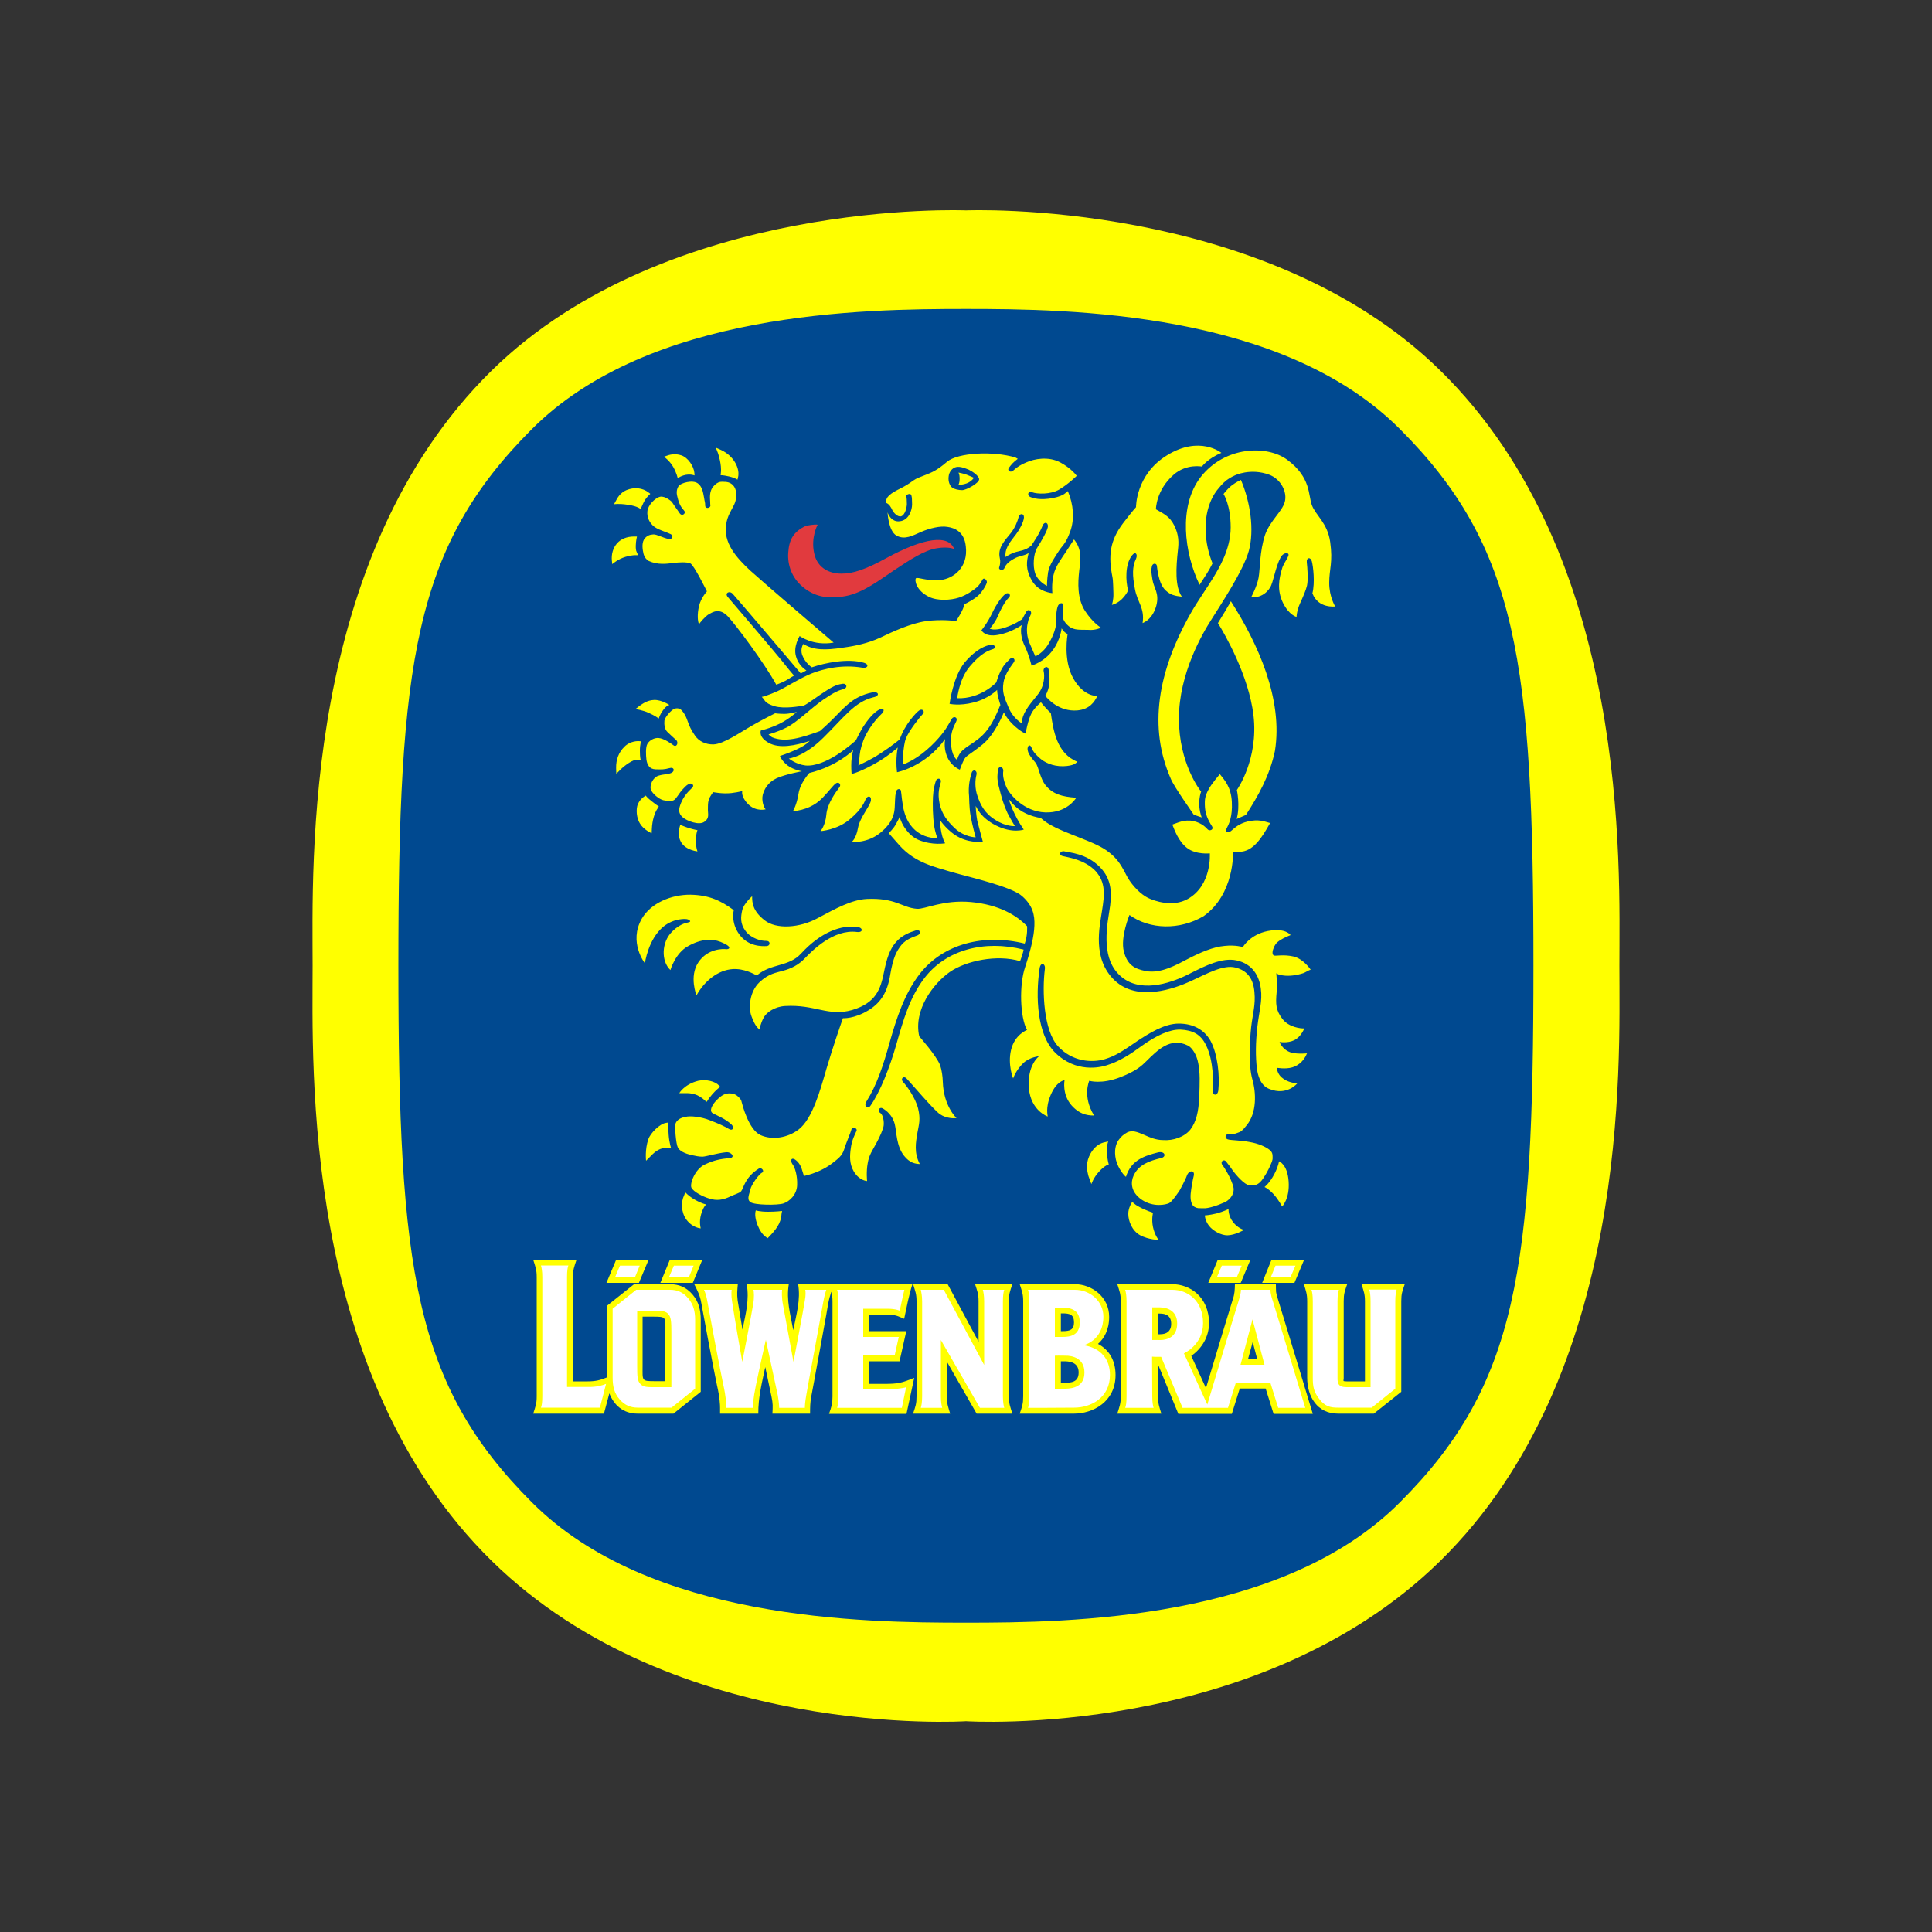
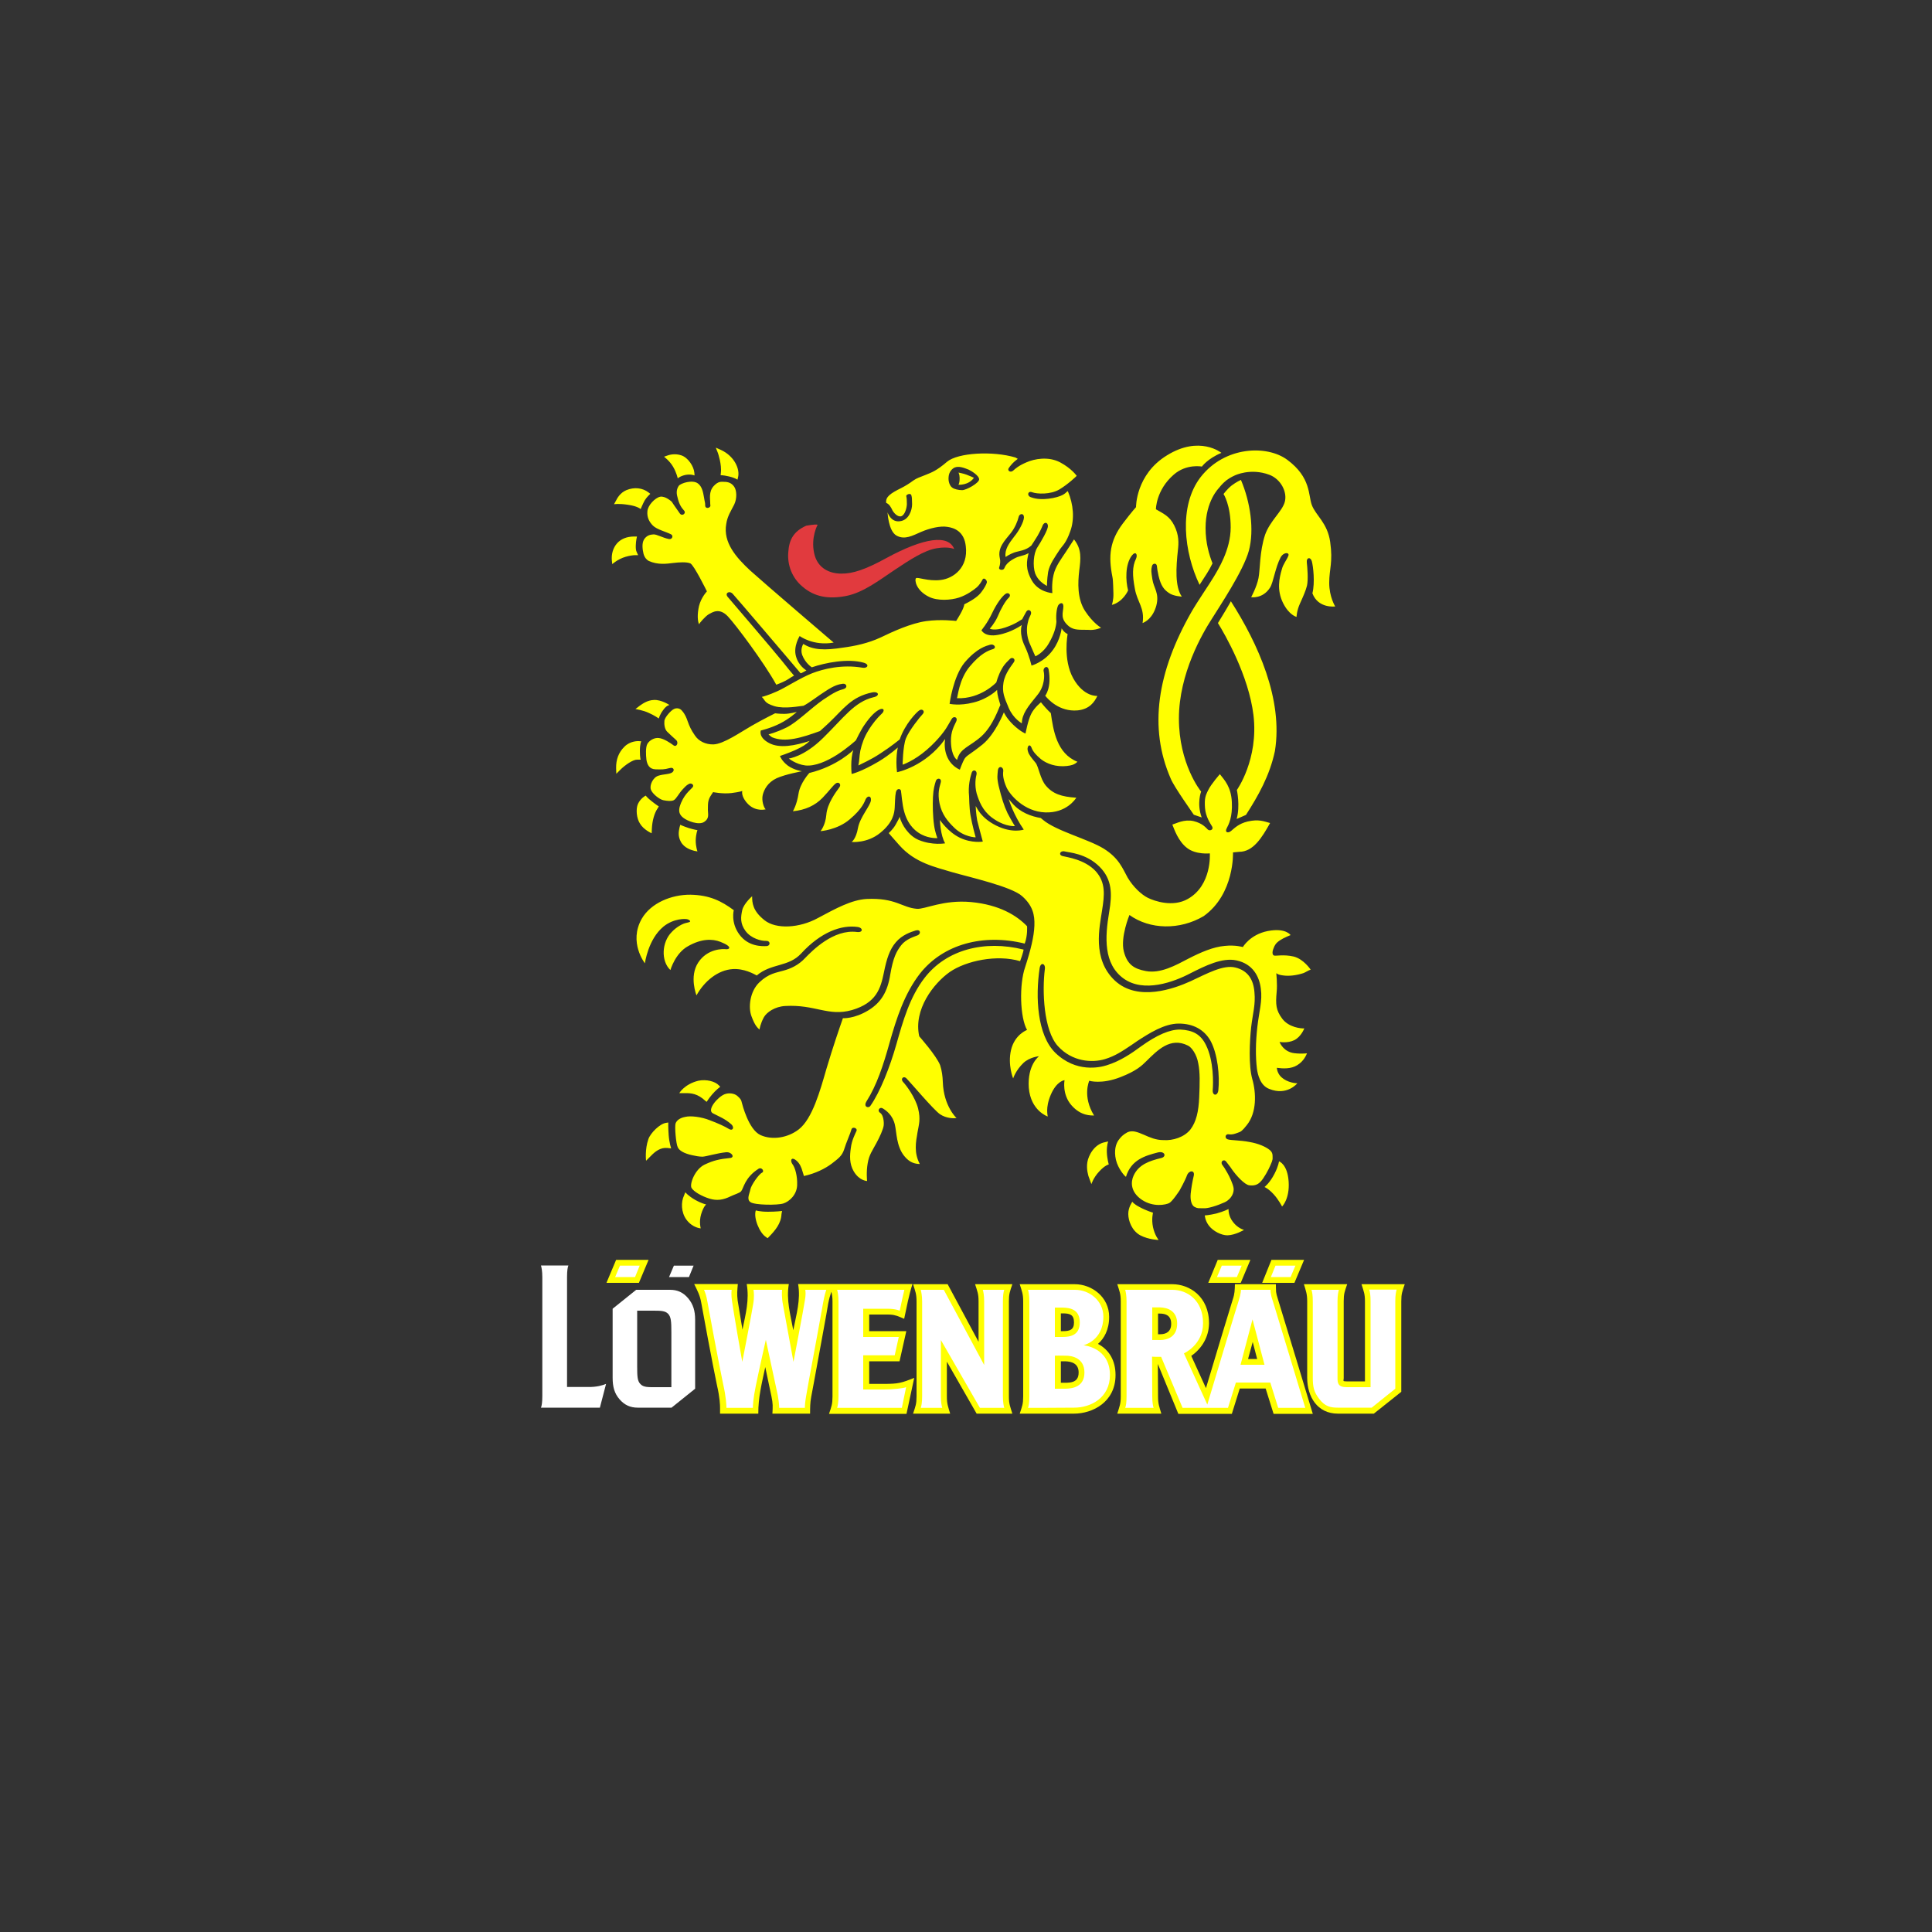
<svg xmlns="http://www.w3.org/2000/svg" version="1.1" id="Layer_1" x="0px" y="0px" viewBox="0 0 1000 1000" style="enable-background:new 0 0 1000 1000;" xml:space="preserve">
  <rect x="0" y="0" width="1000" height="1000" fill="#333333" stroke="none" />
  <style type="text/css">
	.st0{fill-rule:evenodd;clip-rule:evenodd;fill:#FFFF00;}
	.st1{fill-rule:evenodd;clip-rule:evenodd;fill:#004990;}
	.st2{fill-rule:evenodd;clip-rule:evenodd;fill:#E13A3E;}
	.st3{fill-rule:evenodd;clip-rule:evenodd;fill:#FFFFFF;}
</style>
  <g>
-     <path class="st0" d="M500,890.9c0,0-150.8,9.9-245.4-82.9c-98.6-96.7-92.8-256.8-92.8-308.1c0-51.4-5.7-211.5,92.8-308.2   c91.1-89.3,245.4-82.8,245.4-82.8s154.3-6.5,245.4,82.8c98.6,96.7,92.8,256.8,92.8,308.2c0,51.3,5.7,211.4-92.8,308.1   C650.8,900.7,500,890.9,500,890.9L500,890.9z" />
-     <path class="st1" d="M500,839.9c-53.9,0-163.9-1.3-224.7-62.3c-60.9-60.9-69.1-120.6-69.1-277.7c0-157.2,8.2-216.9,69.1-277.8   c60.9-60.9,170.9-62.2,224.7-62.2c53.8,0,163.9,1.3,224.6,62.2c60.9,60.9,69.1,120.6,69.1,277.8c0,157.1-8.2,216.8-69.1,277.7   C663.9,838.6,553.8,839.9,500,839.9L500,839.9z" />
    <path class="st2" d="M493.9,284.2c-2.9-7.6-15.4-6.1-35.4,4.8c-10.4,5.7-17.1,8-23.1,7.9c-5.5,0-12.3-2.4-14-10.6   c-1.8-8.2,1.8-14.7,1.8-14.7c-1.4-0.4-5.5,0.5-5.9,0.5c-6.7,3-8.9,7.4-9.3,13.9c-0.5,6.4,1.9,13,7.2,17.5c6.3,5.5,13.6,6.7,22.6,5   c8.9-1.7,17-8,25.1-13.4c7.9-5.3,15.6-10.3,21.8-11.3C491,282.7,493.9,284.2,493.9,284.2L493.9,284.2z" />
    <path class="st0" d="M553.3,324.2c-4.8-4-3-6.9-2.9-10.3c0-2.3-1.6-2-2.6-0.7c-0.6,0.9-1.4,4.3-1,8.6c-0.2,2.6-1.1,6.4-4,11.3   c-2.9,5-6.9,6.6-6.9,6.6s-1-2.1-3-6.8c-1.4-3.3-1.7-7.3-1-10.2c0.6-3,1-3,1.7-4.8c0.6-1.8-1.4-3-2.4-1.3s-2.1,3.9-2.1,3.9   c-1.1,0.5-3,2.3-8.8,4.3c-5.7,1.9-8,0.6-8,0.6s2.5-2.7,4.1-6.3c1.5-3.7,4-8.1,5.6-9.6c1.8-1.6-0.1-3.3-1.7-2   c-1.7,1.3-4.4,4.8-6.8,9.9c-2.4,5.1-5.5,8.8-5.5,8.8s1.6,3.7,8.6,2.4c6.9-1.2,12.3-5.1,12.3-5.1s-1.7,4.3,1.6,11.1   c2.3,4.9,3.4,9.9,3.4,9.9s6.5-1.7,11.1-8.1c3.9-5.3,4.5-11.2,4.5-11.2s1,2,3.1,3c0,0-2.5,13.2,2.9,22.9c5.5,9.8,12.5,9.1,12.5,9.1   c-1.5,3.1-4,6.9-10.3,7.5c-9.4,0.8-15.3-5.8-16.7-7.6c0,0,3.4-4.1,1.8-13.4c-0.5-2.7-3.1-1.2-2.6,0.8c0.5,2,0.6,7.6-3.3,12.3   c-5,6.1-7.9,9.7-8,14.6c0,0-4.4-2.4-6.8-8c-2.3-5.5-3.5-8.1-2.7-13.1c0.8-4.9,4.3-8.9,5.4-10.6c1.1-1.6-0.9-2.9-2.1-1.6   c-1.3,1.4-2.6,2.3-4.1,5c-1.9,3.2-2.9,7.1-2.9,7.1s-8,8.7-20.4,8.2c0.4-0.3,1-9.8,6.7-16.5c5.7-6.8,9.6-8.2,11.9-8.9   c2.2-0.7,0.6-2.9-1.4-2.3c-2,0.6-6.7,1.6-13.2,9.2c-6,7.3-7.8,21.4-7.8,21.4s5.1,1.2,12.4-0.7c7.7-1.9,12.2-6.5,12.2-6.5   c0.1,3.2,1,5.2,1.7,7.8c-0.7,1.1-3.6,10.5-9.8,16.2c-6.3,5.6-11.1,6.1-12.6,12.2c0,0-3-1.5-3.2-9.5c-0.1-5.2,1.6-7.9,2.7-10.3   c1.1-2.3-1.3-3.1-2.3-1.4c-1,1.8-2.9,4.9-2.9,4.9s-3.3,5.3-10,11.1c-6.7,5.8-12.5,7.7-12.5,7.7s0.1-9.4,1.7-13.6   c1.7-4.2,7.3-11.2,8.7-12.6c1.4-1.5-0.3-3-1.8-1.9c-1.5,1-7.4,7.1-10.1,15c0,0-4.3,3.6-9.9,7.2c-5.4,3.6-9.9,5.4-11.5,6.3   c0.6-2.9,0.4-4.4,1-7.6c0.8-3.7,2.1-7.2,4.1-10.4c2.2-3.7,4.8-6.7,6.6-8.4c2.4-2,1.4-3.8-1.1-2.4c-1.5,0.8-4.1,2.8-7.6,8   c-1.7,2.4-4.3,7.8-4.3,7.8s-4.2,3.9-9.8,7.5c-5.2,3.3-11.3,6-16.3,5.5c-5-0.6-8.6-3.6-8.6-3.6s7.8-0.8,17.8-10.7   c10.7-10.5,16.1-18.6,26-21c3.5-0.7,2.8-3.2-0.7-2.5c-10.9,2.3-14.7,8.5-22.3,15.7c-1.9,1.8-2.7,2.5-4.7,4.3   c-9.4,3.4-17.9,6.1-24.8,3.2c-0.2-0.1-1.5-1.1-1.8-1.5c0,0,3.9-0.9,9.4-3.6c5.4-2.7,12.4-9.8,18.7-14.2c6.3-4.3,8.1-4.9,10.9-5.7   c2.1-0.7,1.4-2.9-0.5-2.7c-2.1,0.3-4.2,0.6-9.4,4.1c-2.8,1.7-8,5.8-11,7.3c-1.7,0.1-9.7,1.8-15.1,0.2c-5.3-1.7-4.5-2.8-6.5-4.8   c0.4,0,3.8-1,8-2.9c4.1-1.8,12.1-7,18-9.3c5.9-2.3,15.6-4.7,26.1-2.9c2.6,0.5,3.9-1.7,0.6-2.6c-8.2-2.3-19.8,0-26.8,2.4   c0,0-3.3-2-5-6.4c-1.1-3.2,0.6-5.7,0.6-5.7c5.1,3.2,11,3.4,20.6,1.9c6-0.8,12.8-2.2,19.3-5.2c6.4-3.1,15.8-7.4,23.6-8.5   c7.7-1.1,15.6-0.1,15.6-0.1s4.1-6.2,4.2-8.6c5.1-2.5,7.6-4.6,8.9-6.4c1.4-1.8,2.5-3.8,2.8-4.9c0.2-1.2-1.5-2.8-2.2-1.6   c-0.7,1.3-1.5,2.7-3,4.1c-1.7,1.4-5,3.9-9.2,5.3c-4.3,1.4-11.2,1.8-15.6-0.4c-6.7-3.3-7.5-8.7-6.7-9.6c0.8-0.8,6.2,1.7,12.8,0.9   c6.7-0.8,14.3-6.5,13-17.4c-0.8-7.8-6-9.6-9.6-10.1c-3.6-0.6-9.1,0.7-13.5,2.6c-4.4,1.9-8.5,4.3-12.8,1.9c-4.2-2.4-4.6-12-4.6-12   s1.6,5.2,6.3,4.6c4.8-0.5,6.4-5.9,6.4-8.8c-0.1-2.9,0-3.3-0.4-4.7c-0.4-1.3-2.9-0.3-2.6,0.6c0.2,0.9,0.3,1.9,0.3,4.1   c-0.1,2-1,5.5-2.9,6.2c-1.9,0.6-4-1.9-4.6-3.1c-0.7-1.5-1.6-3.2-3.2-3.8c-0.5-3.1,2.3-5,7.8-7.7c2.3-1.2,4.1-2.3,6.1-3.8   c2-1.4,3.3-1.7,6.5-3c3.2-1.3,5.6-2.1,11.1-6.8c5.6-4.7,23.7-5.7,35.4-2.2l1.2,0.7c-2.3,1.7-3.3,2.9-4.5,4.5   c-1.3,1.7,0.8,2.8,2.1,1.6c1.2-1.1,2.9-2.6,6.9-4.3c4-1.8,11.3-3.2,17.4,0c6,3.2,8.6,7,8.6,7c-0.4,0.4-4.3,4.2-8.9,7   c-4.7,2.8-11.7,2.4-14.1,1.5c-2.3-0.9-2.8,1.6-1.1,2.4c1.7,0.7,5.1,1.8,11.7,0.6c6.5-1.3,6.7-3.1,7.8-3.6c3,7,3.5,14.6,1.3,20.7   c-2.2,6.2-3.8,7.2-5.3,9.3c-2.7,4.1-5.5,8-6.2,11.9c-0.6,3.8-0.6,7.2-0.6,7.2c-1.9-1.1-4.7-2.9-6.1-6.5c-1.3-3.8-0.9-10.3,1.1-13.4   c1.9-3,5.6-9.2,5.5-11.2c-0.1-2-1.9-2.1-2.7-0.3c-0.4,1.1-1.5,3.4-2.7,5.5c-1.2,2-3.2,5-3.2,5c-3.1,2.7-6.4,2.7-8.9,3.6   c-2.5,0.9-4.4,2.3-4.4,2.3c-0.6-3.8,1.7-7,4.4-10.5c2.5-3,5-7.6,5.1-10c0-2.4-2.3-2-2.7-0.4c-0.6,2.4-1.9,5.7-4.1,8.5   c-3.3,4.1-6.9,7.6-5.7,13c0.4,1.4,0.2,3.3-0.3,4.7c-0.6,1.5,2.1,1.8,2.6,0.6c0.5-1.3,1.5-3.1,5-5c3-1.7,4.5-1.2,7.6-2.9   c-1,4.2-1.8,8.1,1.7,14.2c3.5,6.1,10.6,6.5,10.6,6.5s-0.5-4.8,0.6-9.4c1-4.5,4-8.3,6.5-12.1c1.3-2,2.7-4.1,4.1-6.3   c4.1,5.1,3.5,10,2.7,16.2c-0.7,6.2-1.1,14.4,3,20.8c4.2,6.4,8.3,8.7,8.3,8.7s-3,1.5-6.8,1.1C558.9,325.9,556,326.3,553.3,324.2   L553.3,324.2z M501.4,243.1c-2.5-1-5.1-2-7.3-1.1c-1.3,0.6-2.9,2.2-3.1,4.8c-0.3,2.7,0.8,4.9,1.9,5.6c1,0.8,3.3,1.3,5.1,1.3   c2.2,0,8.8-3.7,8.8-5.6C506.8,246.1,502.5,243.6,501.4,243.1L501.4,243.1z M401.8,354.4c1.9-0.7,4.6-1.8,6.4-3   c1.1-0.7,1.6-1.1,2.8-1.7c-1.1-1.2-2.9-3.4-6.4-7.8c-3.5-4.4-26.2-30.9-27.9-32.9c-1.7-1.9,0.7-3.5,2.5-1.7   c1.8,1.9,28.5,33.3,28.5,33.3l6.7,7.9c0.5,0,2.6-1.3,3-1.5c0,0-4.1-2.3-5.4-7.3c-1.5-5.1,1.9-10.5,1.9-10.5s7,5.3,17.6,3.4   c0,0-35.8-30.6-43.2-37.3c-7.3-6.8-14.1-14.5-12.4-24.1c0.6-4.1,2.5-6.8,4.1-10c1.6-3.3,1.3-7.5,0-9.3c-1.4-2-3.2-2.5-5.2-2.5   c-1.4,0-3-0.5-5.5,2.3c-2.5,2.8-1.7,6.7-1.7,8.3c0,1.5,0,0.2,0.1,1.6c0.1,1.4-2.6,2-2.7,0.1c0-1.9-0.2-1.5-0.6-4.2   c-0.5-2.8-1-5.7-3.2-7.3c-2.7-2-8.8-0.2-9.9,1.3c-0.9,1.4-1.4,3.1-0.7,5.6c1,4.4,2.3,5.8,3.5,7.2c1.2,1.4-1,3.1-2.2,1.5   c-1.1-1.7-2.4-3.3-4.2-6.1c0,0-3.3-3.1-6-2.6c-2.7,0.6-6.4,4.5-6.6,7.5c-0.3,3,0.8,5.4,2.9,7.5c2.1,2,6.6,3.1,9.2,4.4   c1.6,0.7,0.7,2.9-1,2.5c-3.1-0.6-6.3-2.5-8-2.4c-1.8,0.1-3.6,0.6-4.9,2.7c-1.2,2.1-0.7,5.3-0.2,7.4c0.6,2,1.6,3,2.6,3.6   c4.8,2.2,9.4,1.5,12.7,1.1c3.2-0.4,7-0.6,8.9,0.2c1.9,0.8,8.6,14.5,8.6,14.5s-3,3.1-4.1,7.6c-1,4.4-0.7,7.8,0,9.4   c0.3-0.6,3.2-4.1,5.1-5.2c1.9-1,5.4-3.5,9.8,1.1C380.7,323.2,395.6,343.1,401.8,354.4L401.8,354.4z M316.7,290.1   c-0.3-3.1,0.5-6.4,2.7-8.9c2-2.2,4.9-3.5,8.8-3.5h1.5l-0.3,1.4c-0.3,1.7-0.6,5.2,0.1,6.5l0.8,1.8c0,0-2.4-0.4-6.5,0.8   c-4.1,1.2-6.9,3.8-6.9,3.8L316.7,290.1L316.7,290.1z M373.1,244.9c0.6-4.4-1.5-10.4-1.5-10.4l-1.1-2.8l2.7,1.2   c6.9,3.2,9.9,9.9,8.8,14.2l-0.3,1.2c0,0-1-0.9-4.4-1.7c-3.5-0.8-4.3-0.6-4.3-0.6L373.1,244.9L373.1,244.9z M345.1,235.9   c1-0.4,4.1-1.4,7.6-0.2c3.5,1.2,6.4,5.7,6.7,9l0.1,1.4c0,0-1.8-0.8-4.6-0.3c-2.9,0.6-4.1,1.8-4.1,1.8s-0.6-2.9-2.4-6   c-1.8-3.1-4.7-5.2-4.7-5.2L345.1,235.9L345.1,235.9z M318.8,259.2c0.6-1.2,2.1-4.1,5.4-5.5c4.1-1.7,8.4-1.2,11.5,1.2l0.9,0.7   c0,0-1.9,1.7-2.9,3.4c-1,1.8-2.1,4.5-2.1,4.5s-1.5-1.5-6.4-2.2c-5-0.8-7.4-0.3-7.4-0.3L318.8,259.2L318.8,259.2z M348.5,385.7   c-1.3-1-5-3.5-7.5-3.7c-2.5-0.3-5,1.4-5.9,3c-1,1.7-0.8,5.8-0.5,8.3c0.4,2.5,1.5,4.8,4.7,4.9c3.3,0.1,4.5,0.1,7.1-0.6   c2.6-0.8,3,1.5,1.2,2.4c-1.9,0.9-3.9,0.6-6.8,1.5c-2.9,0.9-4.7,5-3.9,7.2c0.7,2.1,4.4,5.1,6.5,5.5c2.1,0.4,4,0.6,5.3,0   c1.4-0.7,2.6-3.5,4.8-5.8c2.1-2.3,2.3-2.1,3-2.6c1.3-0.8,3.1,0.5,1.9,1.8c-1.2,1.4-4.8,3.9-6.6,10c-0.6,2.3-0.2,4.1,1.9,5.7   c2,1.6,8,4,10.8,2.1c2.8-1.8,1.9-4.1,1.9-6.1c0.1-2.8-0.3-4.9,1.7-7.8l1-1.5c0,0,4.8,1,9.4,0.5c4.7-0.6,5.7-1.1,5.7-1.1   s-0.9,2.9,3.1,6.9c4.1,4,9,2.6,9,2.6c-1-0.9-2.2-4.6-1.5-7.5c0.7-2.7,2.5-6.4,7.2-8.6c4.7-2.1,13.1-3.6,13.1-3.6s-4.1-0.6-7.3-2.9   c-3.2-2.4-4.1-5-4.1-5s3.9-1.3,7.8-3c3.9-1.8,5.7-2.9,7.6-4.8c-7.4,2.4-15.7,4.1-21.2,1c-5.5-3-4.1-6.4-4.1-6.4s4.9-1.1,9.9-3.6   c5-2.5,8.7-6,8.7-6s-3.8,1-6.4,1c-2.8,0-4.8-0.3-4.8-0.3s-6.3,3.1-12.2,6.5c-5.8,3.3-14.4,9.4-19.7,9.6c-4,0.1-7.6-1.6-9.6-4.6   c-2.1-3-2.9-5-3.7-7.2c-0.7-2-1.4-3.8-2.9-5.5c-1.1-1.5-2.9-1.7-4.3-1c-1.5,0.7-4.6,4.1-4.9,6c-0.2,1.8,0.1,4.4,1.4,5.7   c1.4,1.4,3.2,3,4.4,4.1C351.6,384.2,350.2,387.1,348.5,385.7L348.5,385.7z M360.1,435c0,3.3,0.9,5.7,0.9,5.7l-1.6-0.3   c-1.5-0.4-5.2-1.4-7-4.7c-1.6-3-1.1-5.3-0.7-7.3l0.4-1.5c0,0,1.4,0.7,4.4,1.7c3.1,0.9,4.5,1.1,4.5,1.1S360.2,431.6,360.1,435   L360.1,435z M329.8,393.2c-2.1-0.1-6.2,2.7-8.8,5.3l-2,2l-0.1-2.9c-0.1-4.4,1.3-8.2,4.3-11.1c3-3.1,7.2-2.9,7.3-2.9l1.4,0.1   c0,0-0.7,1.3-0.7,5c0,3.6,0.4,4.5,0.4,4.5L329.8,393.2L329.8,393.2z M330.2,416.1c1.4-3,4-4.3,4-4.3s1,1.3,3.1,2.9   c2.1,1.7,3.7,2.7,3.7,2.7l-0.6,1c-1.7,2.4-2.8,6.4-3,10.6l-0.1,2.3c0,0-4.2-1.8-6.1-5.1C329.5,423.6,329,418.8,330.2,416.1   L330.2,416.1z M343.2,367.6c-1.8,2.4-2.2,4.3-2.2,4.3s-2.2-1.6-5.2-2.9c-2.9-1.4-6.9-2-6.9-2l2.2-1.7c1.3-0.9,3.9-2.9,7.4-3   c3.8-0.2,8,2.6,8,2.6S344.9,365.1,343.2,367.6L343.2,367.6z M491.6,503.1c8.4-5.8,24.4-9.2,36.4-5.6c0.1-0.2,1.7-4.6,1.8-6   c-20.4-5.1-40,0.1-51.2,14.6c-7.7,9.9-11.2,22.3-14.6,34.3c-3.4,12-8.5,24.9-13.5,32c-0.9,1.4-3.9,0.6-1.9-2.5   c5.1-8.1,8.5-18.1,11.9-30.4c3.5-12.3,7.6-25.2,15.7-35.6c12-15.2,32.7-20.8,54.2-15.5c1.6-4.4,1.2-9,1.2-9   c-5.3-5.5-14.2-11.1-29-12.5c-14.4-1.3-23.8,3.8-28,3.5c-7.8-0.6-10.9-5.8-26.1-5.1c-7.8,0.5-15.7,4.8-25.2,9.9   c-9.5,5.2-21.6,5.9-27.6,1.1c-6.2-4.9-6.4-9.1-6.4-12.4c0,0-4.2,3.6-5.1,7.1c-0.8,3.6-1.2,7,1.7,10.9c2.9,3.9,8.2,5.2,10.6,5.1   c2.4-0.1,2.4,2.6,0.2,2.7c-2.3,0.1-9.4,0.3-14-6c-4.6-6.2-2.9-12.6-2.9-12.6c-6.4-4.7-12.4-7.8-22.4-8c-9.9-0.1-20.5,4.3-25.2,12.4   c-7,12.2,1.6,23.1,1.6,23.1s1.6-12.4,9.6-19c5.3-4.3,11.6-4.2,12.7-3.7c1.7,0.9,1.6,1.3-0.9,1.8c-1.7,0.3-5,2-7.5,4.7   c-5.2,5.2-5.7,15-0.7,19.7c0,0,2.5-8.8,9.2-12.4c6.7-3.8,12.4-3.9,16.7-2.2c6.8,2.7,4.4,4,2.9,3.8c-1.5-0.2-9.6-0.4-14.4,6.9   c-4.8,7.3-0.9,17-0.9,17c4.1-7.4,11.1-13.1,18.7-13.6c5.9-0.4,11,2.5,12.5,3.3c7.5-6.4,16.5-4.3,23-11.4   c10.2-11.1,20.8-14.9,29.2-13.7c2.9,0.4,2.9,3-0.3,2.6c-12.2-1.6-23.2,9.7-26.8,13.4c-3.5,3.8-7.6,5.6-11.3,6.6   c-3.7,1.1-7.6,1.4-12.5,6.1c-4.9,4.7-5.8,13-4,17.6c1.7,4.6,2.9,5.7,4.1,6.8c0,0,0.5-3.2,2.3-6.4c1.4-2.5,5.6-5.5,11-5.8   c15.6-0.9,22.3,5.6,34.6,2.1c12.6-3.7,14.8-11.1,16.5-19.4c1.4-7.1,3-12,6.2-15.7c3.2-3.8,7.7-5.3,10.3-6.1c2.5-0.7,2.8,1.7,1,2.5   c-1.7,0.7-6,1.9-8.5,5.1c-2.5,3.2-4.2,6.4-5.7,15.2c-1.4,8.9-4.7,14.4-11.1,18.4c-7.6,4.7-13.4,4.2-13.4,4.2   c-2,5.7-5.1,14.7-8.5,26.1c-3.3,11.4-7.3,26-14.4,31.5c-5.6,4.3-13.6,5.7-19.8,2.9c-6.2-2.9-9.4-15.9-9.7-17   c-0.2-1.1-0.6-1.8-2.2-3.2c-1.5-1.4-4.5-1.8-6.7-0.9c-3.5,1.4-9.2,8-6.1,9.8c3.2,1.7,6.2,2.7,9.7,5.8c1.7,1.7,0.6,3.6-1.4,2.3   c-1.9-1.2-5.6-2.9-9.9-4.5c-4.2-1.7-9.9-2.4-12.6-1.7c-2.8,0.5-4.4,1.8-5,3.3c-0.6,1.6,0.2,10.7,1.1,12.4c0.8,1.8,3.3,3.2,7.3,4.1   c1.7,0.4,3.9,0.8,5.5,0.8c2-0.1,7.4-1.8,12.2-2.3c2.9-0.3,4.9,2.8,1.9,3c-4.9,0.5-8.2,1.1-13,3.4c-5,2.4-7.8,9.9-6.8,12   c1.1,2,5.4,4.4,9.3,5.6c3.9,1.2,7.1,0.7,11-1.2c1.8-0.9,4.7-1.7,5.4-2.6c1.3-1.5,1.8-7.1,9.1-11.7c1.5-0.9,3.2,1.3,1.7,2.1   c-1.6,0.7-5.6,6.4-6,8.6c-0.4,2.2-2.1,5.1,0,6.6c2.1,1.6,14.1,1.7,17.1,0.7c3.1-1,6.9-4.5,7.1-9.4c0.2-4.9-1.1-9.2-2.4-10.9   c-1.2-1.7-0.8-3.5,1-2.6c1.7,1,2.9,2.6,3.7,4.8c0.7,2.1,1.2,3.9,1.2,3.9c6-1.3,11.1-3.9,14.4-6.4c3.2-2.5,5.3-3.9,6.4-7.3   c1-3.4,3.4-8.7,3.8-10.4c0.5-1.7,3.3-0.7,2.6,0.8c-0.7,1.6-2.4,4.7-2.9,8.7c-0.6,4.1-0.8,8.3,1.5,12.2c2.9,4.9,6.9,5,6.9,5   s-0.5-4.7,0.3-9.1c0.7-4.5,2.6-6.9,4.5-10.5c1.7-3.1,3.6-7.3,3.8-9.2c0.2-1.9-0.2-5.4-1.8-6.5c-1.7-0.9-0.5-3.3,1.3-2.3   c1.7,1,5.2,3.5,6.3,8.5c0.9,3.7,0.7,11,4.8,16.1c2.8,3.5,5.5,4.1,8.1,4.2c-3.1-5.8-2.1-11.2-1.2-16.4c0.7-4.1,1.7-6.6,0.3-12.4   c-1.5-5.8-6.1-11.9-7.7-13.6c-1.7-1.8,0.3-3.6,1.9-1.7c1.7,1.7,13.8,16,17.1,18.3c3.4,2.3,7.4,2.2,8.6,2c0,0-6.7-6.1-7.1-18.7   c-0.1-3-0.5-5.9-1.4-8.7c-2-5-10.8-14.9-10.8-14.9C472.7,522.6,483.2,509,491.6,503.1L491.6,503.1z M404.5,628.4   c-0.2,4.9-3.3,8.5-6.5,11.8l-0.7,0.7l-0.8-0.6c-3.4-2.1-6.6-10-5.3-13.8c0,0,2.1,0.7,6.3,0.7c4.1,0,7.3-0.4,7.3-0.4L404.5,628.4   L404.5,628.4z M345.5,594.2c-3.7-0.4-6.5,1.9-8.6,4.1l-2.5,2.5c0,0-0.7-5.8,1.2-11.2c1.1-3.2,6-8,9.1-8.4l1.2-0.2   c0,0-0.1,2.4,0.2,6.5c0.3,4.1,1.3,6.9,1.3,6.9L345.5,594.2L345.5,594.2z M362.9,628.5c-1.2,4.1-0.2,7.3-0.2,7.3s-4.2-0.2-7.4-4.5   c-2.8-3.8-2.9-9.2-1.2-12.6l0.6-1.6c0,0,1.5,1.9,5.2,4c3.6,2,5.6,2.3,5.6,2.3S364.1,624.5,362.9,628.5L362.9,628.5z M365.2,569.9   c-4.1-3.9-7.5-4.1-10.4-4.1h-3.2c0,0,2.6-4.6,9.8-6.4c4.1-0.9,8.8,0.3,10.7,2.4l0.7,0.7c0,0-2.3,1.7-4.3,4.1   c-2,2.4-2.7,3.7-2.7,3.7L365.2,569.9L365.2,569.9z M635.3,639.4c-3.1,0-7.3-2.1-9.5-4.9c-2.1-2.7-2.2-5.4-2.2-5.4s2.2-0.1,6-1   c3.7-1,6.3-2.3,6.3-2.3s-0.3,3.4,2.3,6.7c2.5,3.3,5.7,4.1,5.7,4.1S639.4,639.3,635.3,639.4L635.3,639.4z M667,611.6   c0.6,9-3.4,12.9-3.4,12.9s-1.8-3.6-4.5-6.5c-2.7-2.9-4.6-3.6-4.6-3.6s2.7-2,5.2-6.9c2.1-4.1,2.3-6.4,2.3-6.4S666.4,602.5,667,611.6   L667,611.6z M590.2,639.4c-4.4-2.4-6.2-7.6-6.2-11c-0.1-3.4,2.1-6.4,2.1-6.4s0.5,1.1,3.8,2.8c3.3,1.8,6.9,2.9,6.9,2.9   s-0.9,3.3,0,7.5c0.9,4.2,2.9,6.6,2.9,6.6S594.6,641.7,590.2,639.4L590.2,639.4z M568.9,606.4c-3,3.2-4,6.5-4,6.5l-1.5-4.1   c0-0.2-1.2-3.4-0.6-7.2c0.6-3.7,3.7-9.4,9.1-10.4l1.7-0.4c0,0-0.8,2-0.7,5.5c0.1,3.4,1,6.4,1,6.4S571.9,603.1,568.9,606.4   L568.9,606.4z M669.6,495.1c5.2,1.3,8.8,6.8,8.8,6.8c-0.9,0.2-2.9,1.5-3.8,1.8c-3.7,1.2-7.5,1.6-10.3,1.2c-2.9-0.3-3.7-1.2-3.7-1.2   s0.6,5.7,0.2,9.7c-0.6,6.5-0.4,9.5,2.9,13.9c3.4,4.5,9.7,5.1,11.4,5c0,0-1.6,4.3-5.2,6.1c-3.6,1.7-7.6,0.9-7.6,0.9s1.3,3.9,5.7,5.4   c2.2,0.8,7.2,0.7,8.5,0.5c-0.4,0.9-1.6,4-5,6.1c-3.3,2.1-7.6,1.8-10.6,1.4c0,0,0,1.8,1.4,3.8c2.5,3.3,7.3,4.2,9.2,4.2   c0,0-5.3,6.7-14.6,2.9c-4.7-1.8-5.9-7.6-6.3-10.3c-0.8-6.5-0.7-13.8,0.2-21.8c0.9-8,2.7-13.4,1.8-19.8c-0.8-6.4-4.2-12.8-12.6-14.6   c-7.4-1.6-16.2,2.8-23.9,6.7c-8.6,4.5-24,10.2-34.5,2.7c-10.5-7.6-9.7-21.4-7.5-34.4c1.6-9.4,1.6-16.9-5-23.5   c-6.9-6.9-15.7-7.3-18-7.9c-2.4-0.6-3.4,1.8-1.1,2.4c2.3,0.6,11.4,1.7,17.1,7.8c5.3,5.9,4.6,12.3,3.3,20.5   c-1.2,8.2-5.3,25,6.7,36.2c11.9,11,30.7,4.1,39.1,0.3c8.6-4,17-8.7,23.3-7.1c6.4,1.6,9.3,6.2,9.8,12.8c0.6,6.5-0.8,10.5-1.7,18   c-0.8,7.5-1.4,19.9,0.6,27c2,7,2.4,17.3-2.9,23.8c-2.3,2.9-3,3.4-4.6,3.9c-1.7,0.6-2.9,1.1-4.7,0.8c-1.8-0.3-2.3,2-0.6,2.6   c1.7,0.6,6.3,0.4,11.4,1.4c4.7,0.8,8.3,2.5,10.1,3.9c1.8,1.3,1.8,2.6,1.8,4.1c0.1,1.6-0.7,2.9-1.3,4.4c-0.6,1.5-3.3,6.6-5,8.2   c-1.6,1.7-3.5,2.1-5.8,1.8c-2.4-0.3-6.7-5-9-8.3c-1.1-1.7-1.6-2.1-2.9-3.9c-1.3-1.7-3.3,0-2,1.7c1.3,1.8,0.7,0.9,2.6,4.1   c1.1,1.9,2.9,5.8,3.2,7.8c0.3,2-0.7,5.5-4.6,7.4c-4,1.8-8.8,3.3-11.1,3.1c-2.4-0.1-2.8,0.2-4.5-0.7c-1.7-0.9-2.3-3.9-2-6.9   c0.3-3,1-6.9,1.6-9.3c0.6-2.9-2.4-2.9-3.5-0.2c-0.9,2.6-3.8,7.8-3.8,7.8s-3.7,5.7-5.4,6.6c-1.8,0.9-8.2,2.3-14.2-1.7   c-6-4.1-5.7-9.3-4.3-12.4c2.6-5.8,8.1-7.7,14.3-9.2c3-0.7,1.9-3.8-1.7-2.9c-6.5,1.7-13.8,3.7-16.5,12.6c-0.5-0.1-4.1-4.1-5.2-8.8   c-1.1-4.9,0-8.2,1.3-10.1c1.3-1.8,2.4-2.9,4.6-4.1c2.5-1.2,5-0.3,8.7,1.3c2.9,1.3,6.1,2.7,9.8,2.7c5.3,0.4,11-1.6,14.1-5.4   c3.1-4,4.3-9.5,4.6-16.7c0.3-7.3,0.5-12.9-0.5-17.7c-0.8-4.6-3.4-8.2-5.3-9.1c-9.1-4.6-15.8,2.4-21.5,8c-2.4,2.4-5.2,5.1-13.4,8.3   c-9.9,3.9-16.2,1.9-16.2,1.9s-3.7,8,2.5,18c-1.5-0.1-6.7,0.4-11.7-5.3c-5-5.7-3.6-13-3.6-13s-4,0.3-7.1,7.5c-3,7-1.5,11-1.6,11.3   c0,0-8.8-2.9-9.8-14.9c-0.8-11.9,5.3-16.3,5.3-16.3s-4.7,0.4-8,3.4c-4.1,3.9-5.4,8.1-5.4,8.1s-2.9-7-1.1-14.7   c1.9-8.1,8.3-10.4,8.3-10.4c-3.7-6.5-4.1-23.6-1-32.5c2.9-8.9,4.6-15.9,4.8-21.5c0.2-5.5-0.8-10.3-6.3-15.2   c-5.4-5-27.4-9.9-36.4-12.5c-8.5-2.6-19-4.7-27.1-13.8c-3.6-4-5.6-6.4-5.6-6.4s2.2-1.9,3.6-4.4c1-1.9,2.1-3.6,2-4.2   c1.1,4.4,4.8,10.1,10,12.2c7.1,2.9,13.6,1.7,13.6,1.7c-2.5-4.2-2.7-12.1-2.7-12.1s4.1,6.2,10.3,9.2c6.3,3,11.9,2,11.9,2   s-2.1-7.6-2.9-10.9c-0.6-3.2-0.8-7.5-0.8-7.5c0.7,0.8,2.3,5.9,10.6,10.1c8.4,4.2,14.3,2.1,14.3,2.1c-5.3-7.6-7.5-14.9-7.8-15.8   c0.4,0.5,1.6,1.8,1.9,2.2c4.1,4.8,9.9,6.8,14.7,7.6l1.2,1c6.8,5.7,23.3,9.9,31.3,14.8c8.1,5,9.9,10.5,12.5,15.1   c2.8,4.7,7,8.7,10.4,10.4c3.4,1.7,13,5,20.7,0.6c12.6-7.1,11.4-23.6,11.4-23.6s-7.2,0.8-11.8-2.8c-4.6-3.5-6.7-9.9-7.6-12.1   c2.1-0.6,6.1-2.9,11-1.8c4.8,1.2,6.4,3.5,7.4,4.4c1,0.9,3.1,0,2.2-1.6c-0.9-1.5-3.4-5.1-3.7-9.7c-0.3-4.6,0.1-6.1,1.7-9.2   c1.5-3.1,6-8.2,6-8.2c2.4,3.1,5.8,6.5,6.2,14.4c0.4,7.8-1.6,11.6-2.7,13.7c-1.1,2.1,0.8,2.6,2.3,1.3c1.8-1.5,4-3.8,8.6-4.9   c5.7-1.3,8.3-0.1,11.6,0.8c-4.2,7.5-8.7,14.9-16,14.9l-3.2,0.3c0,0,0.9,21.5-15.2,33c-12.4,7.3-27.8,7-38.4-0.6   c0,0-4.8,11.5-2.9,18.9c1.8,7,5.6,9,11.3,10.1c7.6,1.5,15.6-3,22.1-6.4c6.4-3.3,12.9-6.1,18.8-6.6c5.6-0.6,9.4,0.6,9.4,0.6   s3.7-6.5,12.9-8.3c9.3-1.8,11.8,2.1,11.8,2.1c-0.2,0.1-3.4,1.3-5.5,2.7c-2.1,1.4-2.7,2.5-3.3,4.1c-0.9,2.1-0.6,3.6,0.3,3.8   C660.4,494.9,664.4,493.9,669.6,495.1L669.6,495.1z M624.2,540.9c4.1,8.2,3.8,19.9,3.5,23.3c-0.2,3.1,2.5,3.2,2.9,0.2   c0.8-7.4-0.3-18.9-4.1-25.8c-3.3-5.7-8.9-8.8-16.4-8.8c-7.5,0-15.4,5.1-21.4,9l-3.2,2.2c-4.5,3-8.3,5.6-13.6,7.2   c-6.6,2-16.9,1.4-24.3-6.7c-7.5-8.2-8.2-28.7-6.8-39.8c0.5-3-2.2-4-2.7-0.5c-2.2,14.9-1.3,34.4,8.1,43.7   c10.8,10.5,23.1,7.6,26.6,6.5c7.1-2.2,12.9-6.2,17.8-9.8c8.2-5.9,14.9-8.8,20.3-8.7C617.5,533.2,621.5,535.4,624.2,540.9   L624.2,540.9z M637.1,311.2c0,0-1.3,2.4-3,5.2c-1.8,2.9-3.7,6.1-3.7,6.1c3.6,5.8,15.9,27.1,18.4,47.7c2.7,22.9-8.6,38.7-8.6,38.7   s1.8,8.1-0.1,15l4.8-2.1c6.3-9.8,12.3-20.3,15-33.1C664.2,361.9,651.1,333.1,637.1,311.2L637.1,311.2z M646.4,285.1   c2.9-10.8,0.8-25.2-4.1-36.7c0,0-2.5,1.1-4.8,2.9c-2.3,1.8-4.2,4.4-4.2,4.4s3.7,5.6,3.7,17.3c0,11.6-6.6,21.9-8.9,25.8   c-2.4,4-8.3,12.5-11.5,18.1c-17.6,30.9-22.2,59.7-10.6,86.2c1.7,4.2,11.7,18.2,11.9,18.6l4.1,1.4c-2.7-7.3-0.3-13.4-0.3-13.4   c-0.4-0.4-11.5-14.4-11.5-37.8c0-23.3,12.3-44.2,16.8-51.2C631.2,313.9,643.5,295.6,646.4,285.1L646.4,285.1z M634.8,248.6   c2.3-1.7,4.3-2.5,4.3-2.5s8-4,17.8-0.4c6,2.2,9.5,8.9,8.1,14.1c-1.4,5-7.6,9.7-10.2,17c-2.9,8.8-2.5,17.7-3.4,22.4   c-0.9,4.6-3.8,9.9-3.8,9.9s6,1,9.8-5c1.7-2.7,2.7-10.5,5.5-15.7c1.7-2.9,4.8-2.5,3.9-0.6c-0.8,2-2.7,4.3-3.3,6.8   c-1.4,4.7-2.7,10.8,0.6,17.5c3.2,6.4,7,7.2,7,7.2s0-3,1.8-7c1.6-3.5,3-6.7,3.6-9.2c0.7-3.2,0.2-9.3-0.1-12c-0.3-2.6,1.9-3,2.6-0.6   c0.7,2.6,1.7,11,0.3,16.6c3,8,11.8,6.8,11.8,6.8s-3.1-4.9-3.1-12.2c0-7.3,2-10.6,0.5-21.2c-1.4-9.9-7.5-13.7-9.5-19.1   c-1.9-5-0.3-14.2-12.7-23.4c-10.5-7.8-32.4-7.1-44.9,9c-11.5,15-8.5,39.1-0.5,55.7c3-4.7,4.7-7,6.7-11.1   c-1.7-4.3-3.6-10.5-3.6-18.3c0-14.1,7-20.8,7-20.8S632.4,250.5,634.8,248.6L634.8,248.6z M605,306.9c2.3,1.7,6.7,1.9,6.7,1.9   c-3.6-5.2-3-15.1-2-24.2c0.4-3.5,0.6-7.6-1.9-12.6c-2.5-5-5.8-6.2-9.5-8.4c0,0,0-9.9,9.2-17.9c6.6-5.8,14.6-4.2,14.6-4.2   s2.9-4.1,10.1-7.1c0,0-11.3-9.2-28.2,1.3c-16.2,9.9-16,26.8-16,26.8s-1.9,2-6.7,8.3c-6.9,9.1-7.7,16.9-5.5,27.9   c0.4,1.8,0.4,6.6,0.5,8.5c0.1,3.4-0.8,5.9-0.8,5.9c5.9-1.6,8.4-7.5,8.4-7.5c-1.3-5-1.6-13.3,1.9-18c2-2.6,3.2-0.6,2.2,1.6   c-2,4.1-1.9,8.6-0.6,15.5c1.2,7,5.2,9.9,4,17.8c1.5-0.6,5.3-2.6,7.1-9c1.7-6.5-1.3-9-2-13.5c-0.7-4.4-0.7-4.9-0.3-6.8   c0.3-1.8,2.4-1.9,2.6-0.3c0.2,1.7,0.3,2.7,0.9,5.3C600.9,303.3,602.6,305.3,605,306.9L605,306.9z M504.1,247.3c-2.8,4-8,3.6-8,3.6   c0.4-0.8,0.6-1.6,0.6-3.4c0-1.9-0.6-2.9-0.6-2.9s2.7,0.5,4.2,1.1C501.5,246.1,504.1,247.3,504.1,247.3L504.1,247.3z M534,387.2   c0.7,1.9,2.5,3.8,4.4,5.4c1.9,1.7,6.1,4.1,11.9,4c5.9-0.2,6.6-1.8,7.4-2.3c-10.8-4.3-12.5-16.3-13.8-25.2c-1.8-1.7-3.7-3.8-5.1-5.6   c0,0-3.4,2.7-5,5.9c-1.7,3.2-3,10.3-3,10.3s-2.5-0.9-6.4-4.6c-3.6-3.5-4.8-6.4-4.8-6.4s-4.4,11.2-11,16.6c-6.6,5.3-8.2,5.6-9.4,7.5   c-1,1.7-2.4,5.6-2.4,5.6c-7.3-3.4-8.4-11.1-7.6-15.9c-10.3,14.4-24.9,17.2-24.9,17.2c-0.9-7.1,0.4-12.8,0.4-12.8s-3.9,3.6-9.8,7.2   c-9.5,5.6-14.1,6.5-14.1,6.5s-0.8-7.6,0.9-12.4c0,0-8.1,8.3-22.8,11.9c0,0-4.8,5.2-5.6,10.8c-0.9,5.8-2.9,9-2.9,9   c6.4-0.6,11.5-3,15.3-6.9c3.9-4.1,5.4-6.4,6.9-7.5c1.5-1.1,3.1,0.5,1.8,2.1c-1.7,2.3-6.3,8.4-6.7,14.2c-0.5,5.5-3,8.4-3,8.4   s8.7-0.6,15.1-6.1c6.8-5.7,7.7-9.3,8.3-10.5c0.9-1.8,2.9-1.9,2.7,0.6c-0.3,2.9-5.6,8.6-6.7,14.3c-1,5.8-3.3,7.3-3.3,7.3   s8.1,0.8,14.8-4.7c6.8-5.5,7.3-10.4,7.5-13c0.2-2.7,0.1-5.7,0.6-8c0.4-2.3,2.9-2.2,2.7,0c0.1-0.6,0.5,6.4,1.7,10.3   c2.1,7.4,6.6,10.4,9,11.6c4.1,2.1,8.1,1.8,8.1,1.8s-1.2-2.9-1.7-6.5c-0.7-4.8-0.8-10.7-0.6-14.8c0.2-4.2,0.9-6.4,1.5-8.3   c0.6-1.8,3.2-1.5,2.5,0.9c-0.6,2.4-1.7,5.2-0.6,10.7c1.2,5.8,4.3,9.4,7.6,12.6c5.1,5,11.1,5,11.1,5s-1.8-6.3-2.7-11.6   c-0.6-3.3-0.7-9.6-0.7-9.6c-0.6-5.5,0.6-9.9,1.3-12.1c0.6-2.2,3.1-1.5,2.5,1c-0.7,2.5-0.9,7.1,0.6,11.1c1.4,4.1,3.5,8.7,9.2,12.2   c5.6,3.6,10.1,3.2,10.1,3.2s-1.8-2.9-3.8-6.7c-1.9-4-3.1-8-4.6-14.1c-1-4.5-0.6-5.5-0.4-8.1c0.4-2.7,2.9-1.8,2.8,0.3   c-0.3,2-0.1,4.4,1.6,8.4c1.7,3.9,9.1,12.7,20.1,13.1c11,0.4,15.7-7,16.1-7.6c-7.7-0.5-12.2-2-15.8-6.3c-3-3.6-3.6-9.6-5.3-11.8   c-1.8-2.2-3.5-4.1-3.9-5.8C531.2,386.7,532.9,384.2,534,387.2L534,387.2z" />
    <polygon class="st0" points="313.9,664 318.9,652.1 335.7,652.1 330.7,664 313.9,664  " />
-     <polygon class="st0" points="341.8,664 346.7,652.1 363.5,652.1 358.6,664 341.8,664  " />
    <path class="st0" d="M490.1,722.7c0,4.1,0.6,5.2,1.7,9h-19.2c1.3-3.9,1.8-5,1.8-9v-49c0-4-0.6-5.2-1.8-9h17.9l16,29.8v-20.9   c0-4-0.6-5.1-1.8-8.9h19.3c-1.3,3.8-1.8,5-1.8,8.9v49.1c0,4.1,0.6,5.1,1.8,9h-18.5l-15.4-26.9V722.7L490.1,722.7z" />
    <path class="st0" d="M568.3,695.6c6.1,3.2,9.1,9,9.1,16.1c0,14.1-12,20-21.5,20l-28.1,0c1.3-3.9,1.8-5,1.8-9v-49c0-4-0.6-5.2-1.8-9   h28.5c8.8,0,17.8,6.6,17.8,16.9C574.1,688.4,571.4,692.9,568.3,695.6L568.3,695.6z M550,679.8h-0.9v9.2h1.1c3.5,0,5.7-0.7,5.7-4.5   C555.9,680.4,553.7,679.8,550,679.8L550,679.8z M551.3,704.6h-2.2v11.1c4,0,9.2,0.6,9.2-5.3C558.3,705.8,554.8,704.7,551.3,704.6   L551.3,704.6z" />
    <path class="st0" d="M695.4,714.8c0.2,0.1,0.6,0.2,1.6,0.2h9.5v-41.3c0-4-0.6-5.2-1.8-9h22.4c-1.3,3.8-1.8,4.9-1.8,8.8v46.9   l-14.2,11.3l-18.6,0c-10.7,0-15.9-8.8-15.9-18.6v-39.4c0-4-0.6-5.3-1.7-9h22.4c-1.3,3.8-1.8,4.9-1.8,8.8v39.9   C695.4,713.9,695.4,714.4,695.4,714.8L695.4,714.8z" />
    <path class="st0" d="M648.4,694.6l-2.4,8.8h4.7L648.4,694.6L648.4,694.6z M616.6,701.8l7.6,16.7c5-16.7,13-43.3,13.9-46   c1-2.9,1-4.8,1.1-7.8h21.2c0,0,0,3.4,0.1,4c0.1,0.8,0.4,2.1,1,3.9c1.3,4,18,59.2,18,59.2h-20.3l-4.1-13.1h-13.4l-4.1,13.1h-27.7   L599.3,706l0.1,16.7c0,4.1,0.6,5.2,1.7,9l-22.8,0c1.2-3.9,1.8-5,1.8-9v-49c0-4-0.6-5.2-1.8-9h28.5c8.8,0,19,6.3,19,20.3   C625.7,691.9,622.2,697.9,616.6,701.8L616.6,701.8z M599.4,690.6h1.1c2.9,0,5.7-1.2,5.7-5.4c0-4.2-2.7-5.3-5.9-5.3h-0.9V690.6   L599.4,690.6z" />
    <path class="st0" d="M381.8,673.1c0.3,2,1.4,8.6,2.5,15.1c1.7-8.3,3.6-15.3,2.2-23.6h21.8c-1.4,8.3,0.8,15.7,2.3,23.9   c1.6-8.3,3.9-15.7,2.5-23.9h59.2c-1.9,5.9-3,11.9-4.3,18c0,0-3.9-1.7-4.5-1.7c-0.8-0.3-2.2-0.5-4.1-0.5h-9.5v8.6h19.2l-3.5,15.6   h-15.7v11.7h7.6c7.5,0,9.1-0.5,15.7-3.1l-4,18.6h-40.1c1.3-3.9,1.8-5,1.8-9v-49c0-2.3-0.2-3.7-0.6-5.2c-0.6,1.8-1.1,3.5-1.6,6   c-0.6,4-5,27.6-7.3,40.3l-1.5,8c-0.6,3.2-0.6,5.6-0.6,8.8l-19.5,0c0.2-3.8,0.3-5.1-0.5-8.9l-3.2-15.2c-1.7,8-3.7,15.8-3.6,24.1   l-19.8,0v-3c0-1.3-0.1-5.3-1.6-11.7c-1.8-8.4-8.1-42.1-8.1-42.5c-0.7-4.1-1.9-6.2-3.7-9.9h22.6   C381.6,668.2,381.4,669.6,381.8,673.1L381.8,673.1z" />
-     <path class="st0" d="M344.4,689.5c0-8,0.7-8-6.8-8h-5v25.5c0,7.9-0.7,7.9,6.8,7.9h5V689.5L344.4,689.5z M296.5,715h7.7   c4.1,0,6.7-0.7,9.8-2V676l14.2-11.3h18.6c4.6,0,8.5,1.6,11.7,5.4c3.2,3.8,4.2,8,4.2,13.1v37.2l-14.1,11.3h-18.6   c-7.5,0-12.3-4.5-14.6-10.5l-2.8,10.5H276c1.2-3.9,1.8-5,1.8-9v-61.5c0-4.1-0.6-5.3-1.8-9.1h22.4c-1.3,3.9-1.8,4.9-1.8,8.9   L296.5,715L296.5,715z" />
    <polygon class="st0" points="625.4,664 630.3,652.1 647.2,652.1 642.2,664 625.4,664  " />
    <polygon class="st0" points="653.3,664 658.1,652.1 675,652.1 670,664 653.3,664  " />
    <path class="st3" d="M697,718c-4.4,0-4.7-2.1-4.7-4.6v-39.9c0-3.1,0.4-4.9,0.7-5.9h-14.2c0.4,1,0.7,2.9,0.7,6.1v39.4   c0,4.7,0.5,7.4,3.5,11.2c2.9,3.7,5.7,4.3,9.4,4.3h17.6l12.2-9.8v-45.4c0-3.1,0.4-4.9,0.7-5.9h-14.2c0.4,1,0.7,2.9,0.7,6.1V718   C709.5,718,701.5,718,697,718L697,718z M642.1,706.4h12.4l-6.2-23.5L642.1,706.4L642.1,706.4z M596.3,702.2l0.1,20.5   c0,3.2,0.4,5.1,0.7,6h-14.7c0.4-0.9,0.7-2.8,0.7-6v-49c0-3.2-0.4-5.1-0.7-6.1h24.4c7.5,0,15.9,5.2,15.9,17.3   c0,11.2-9.9,15.6-9.9,15.6l12.1,26.5c2.7-9,15-50.1,16.2-53.6c1.3-4,1.2-5.8,1.2-5.8h15.3c0,0-0.2,1.8,1.2,5.8   c1.3,4,16.8,55.3,16.8,55.3h-14l-4.1-13.1h-17.8l-4.1,13.1h-23.5L601,702.3h-2.4C597.6,702.3,596.3,702.2,596.3,702.2L596.3,702.2z    M600.5,693.6c3.8,0,8.8-1.7,8.8-8.5c0-6.8-5.2-8.3-8.9-8.4c-2.1,0-4,0-4,0v16.9C596.3,693.6,598.2,693.5,600.5,693.6L600.5,693.6z    M532.1,728.7c0.4-0.9,0.7-2.8,0.7-6v-49c0-3.2-0.4-5.1-0.7-6.1c0,0,16.9,0,24.3,0c7.6,0,14.7,5.7,14.7,13.9   c0,12.5-10.3,14.8-10.3,14.8s13.7,1.1,13.7,15.4c0,11.8-9.9,16.9-18.5,16.9C547.4,728.7,532.1,728.7,532.1,728.7L532.1,728.7z    M558.9,684.5c0-6.9-5.2-7.6-8.9-7.7c-2.1,0-4,0-4,0v15.2c0,0,1.8,0,4.1,0C554,692,558.9,691.1,558.9,684.5L558.9,684.5z    M561.3,710.4c0-7.4-6.3-8.8-10-8.7c-2.1-0.1-5.3,0-5.3,0v17.1c0,0,3.3,0,5.6,0C555.4,718.7,561.3,717.7,561.3,710.4L561.3,710.4z    M487,693.6l0,29.1c0,3.2,0.4,5.1,0.7,6h-11.1c0.3-0.9,0.7-2.8,0.7-6v-49c0-3.2-0.5-5.1-0.7-6.1h11.9l20.9,38.9v-32.9   c0-3.1-0.4-5-0.7-6h11.1c-0.4,1-0.7,2.9-0.7,6v49.1c0,3.1,0.4,5.1,0.7,6h-12.6L487,693.6L487,693.6z M457.5,719.2h-10.7v-17.7h16.3   l2.1-9.5h-18.4v-14.6c0,0,8.1,0,12.5,0c4.3,0,6.4,1,6.4,1c0.9-4.3,2.1-9.8,2.4-10.8h-34.8c0.3,1,0.7,2.9,0.7,6.1v49   c0,3.2-0.4,5.1-0.7,6h33.5l2.2-10.7C467.6,718.6,462.2,719.2,457.5,719.2L457.5,719.2z M384.2,704.9c-0.1-0.3-4.7-26.8-5.3-31.4   c-0.5-3-0.3-4.9-0.2-5.9h-14.3c0.5,1.1,1.3,3.2,1.8,6.4c0,0.4,6.3,34,8.1,42.4c1.5,6.6,1.7,10.9,1.7,12.3h13.7   c0-1.3,0.1-4.6,1.5-11.4c1.7-8.4,5.2-23.8,5.2-23.8l6.2,28.8c0.6,3.5,0.7,5.5,0.7,6.4h13.3c0-1,0.1-3.1,0.7-6.4l1.4-7.9   c2.4-12.7,6.7-36.4,7.4-40.4c0.6-3.3,1.2-5.3,1.6-6.4h-10.9c0.2,1,0.3,2.8-0.2,5.5c-0.6,4.1-5.9,31.8-5.9,31.8   c0-0.2-4.4-23.7-5.4-29.4c-0.8-4.1-0.6-6.7-0.5-7.9H390c0.2,1.2,0.5,3.7-0.2,7.7C388.9,681,384.2,704.7,384.2,704.9L384.2,704.9z    M317.1,677.4l12.2-9.8h17.5c3.8,0,6.8,1.3,9.4,4.4c2.6,3.1,3.6,6.5,3.6,11.1v35.7l-12.2,9.8h-17.5c-3.8,0-6.8-1.3-9.4-4.3   c-2.7-3.1-3.6-6.5-3.6-11.2V677.4L317.1,677.4z M347.5,718v-28.5c0-5.6-0.2-7.9-1.7-9.5c-1.6-1.6-3.9-1.6-8.1-1.6h-7.9v28.6   c0,5.5,0.1,7.8,1.7,9.4c1.6,1.7,3.9,1.6,8.1,1.6H347.5L347.5,718z M313.7,716.3l-3.2,12.3H280c0.4-0.9,0.7-2.8,0.7-6v-61.5   c0-3.2-0.4-5.1-0.7-6.1h14.2c-0.4,0.9-0.7,2.8-0.7,5.9v57h10.8C308.9,718,312,717,313.7,716.3L313.7,716.3z M660.2,655.1l-2.4,5.9   H668l2.5-5.9H660.2L660.2,655.1z M632.4,655.1l-2.5,5.9h10.3l2.5-5.9H632.4L632.4,655.1z M348.8,655.1l-2.5,5.9h10.3l2.4-5.9H348.8   L348.8,655.1z M320.9,655.1l-2.5,5.9h10.3l2.4-5.9H320.9L320.9,655.1z" />
  </g>
</svg>